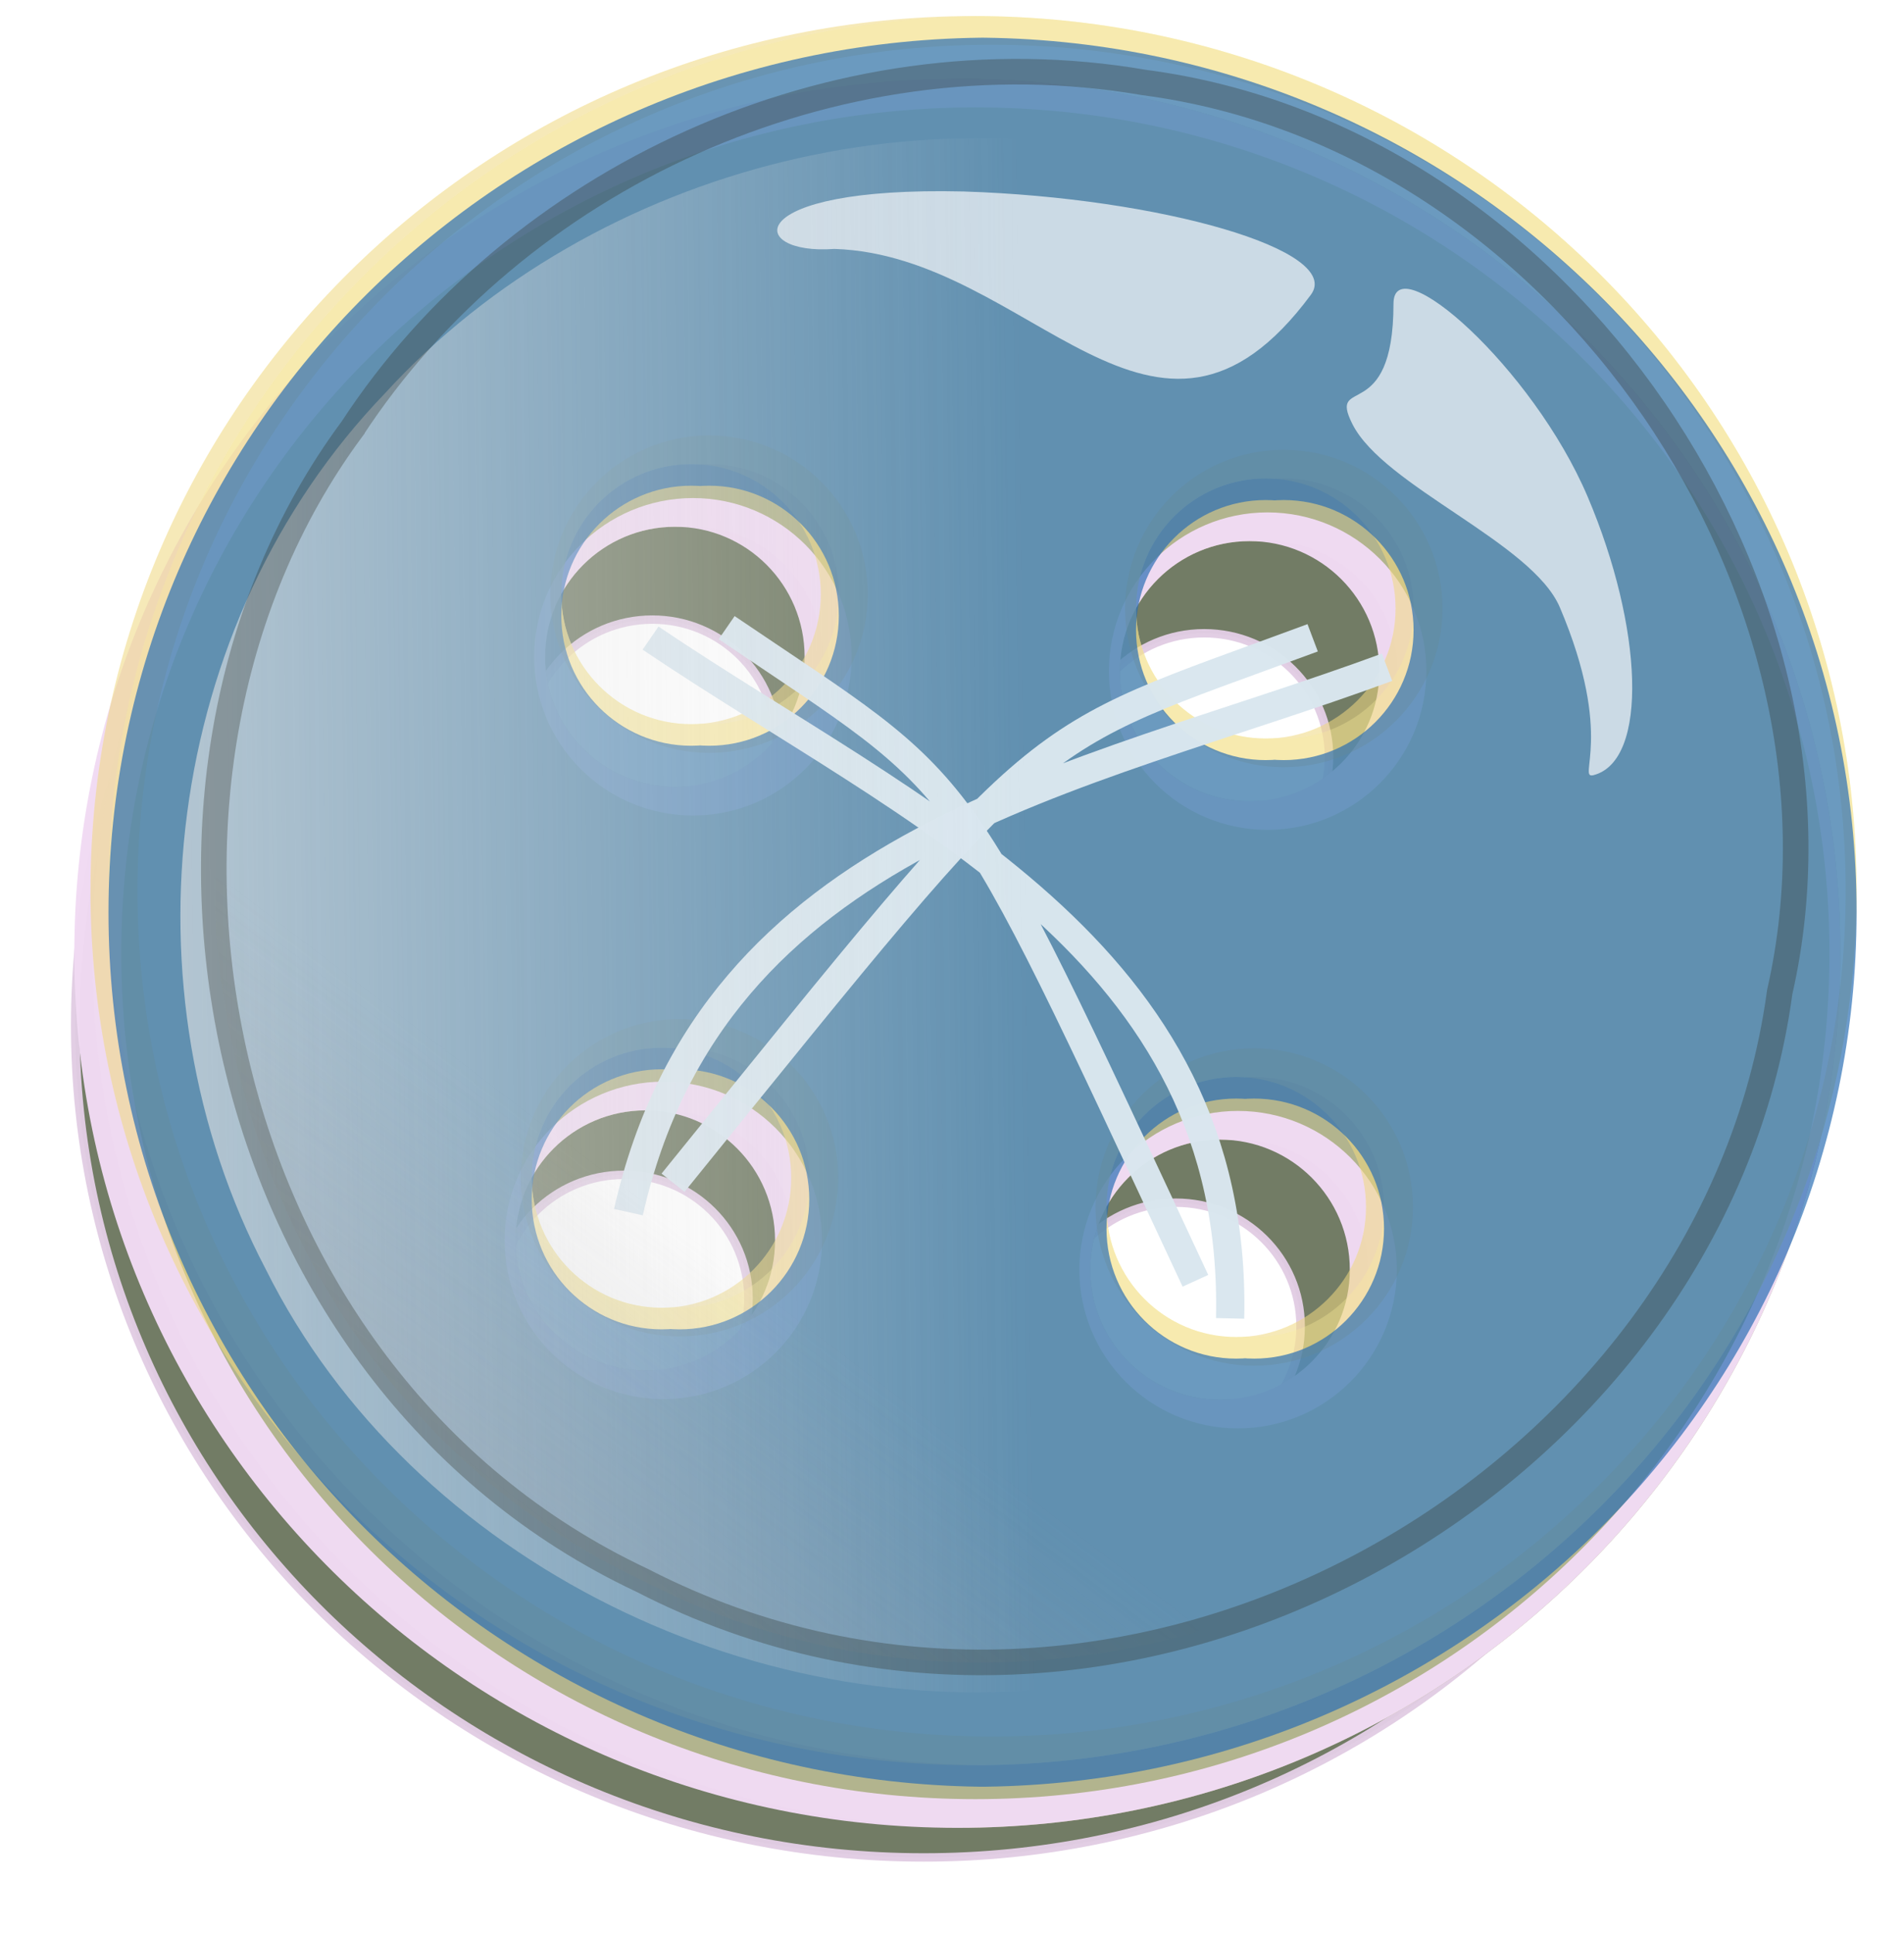
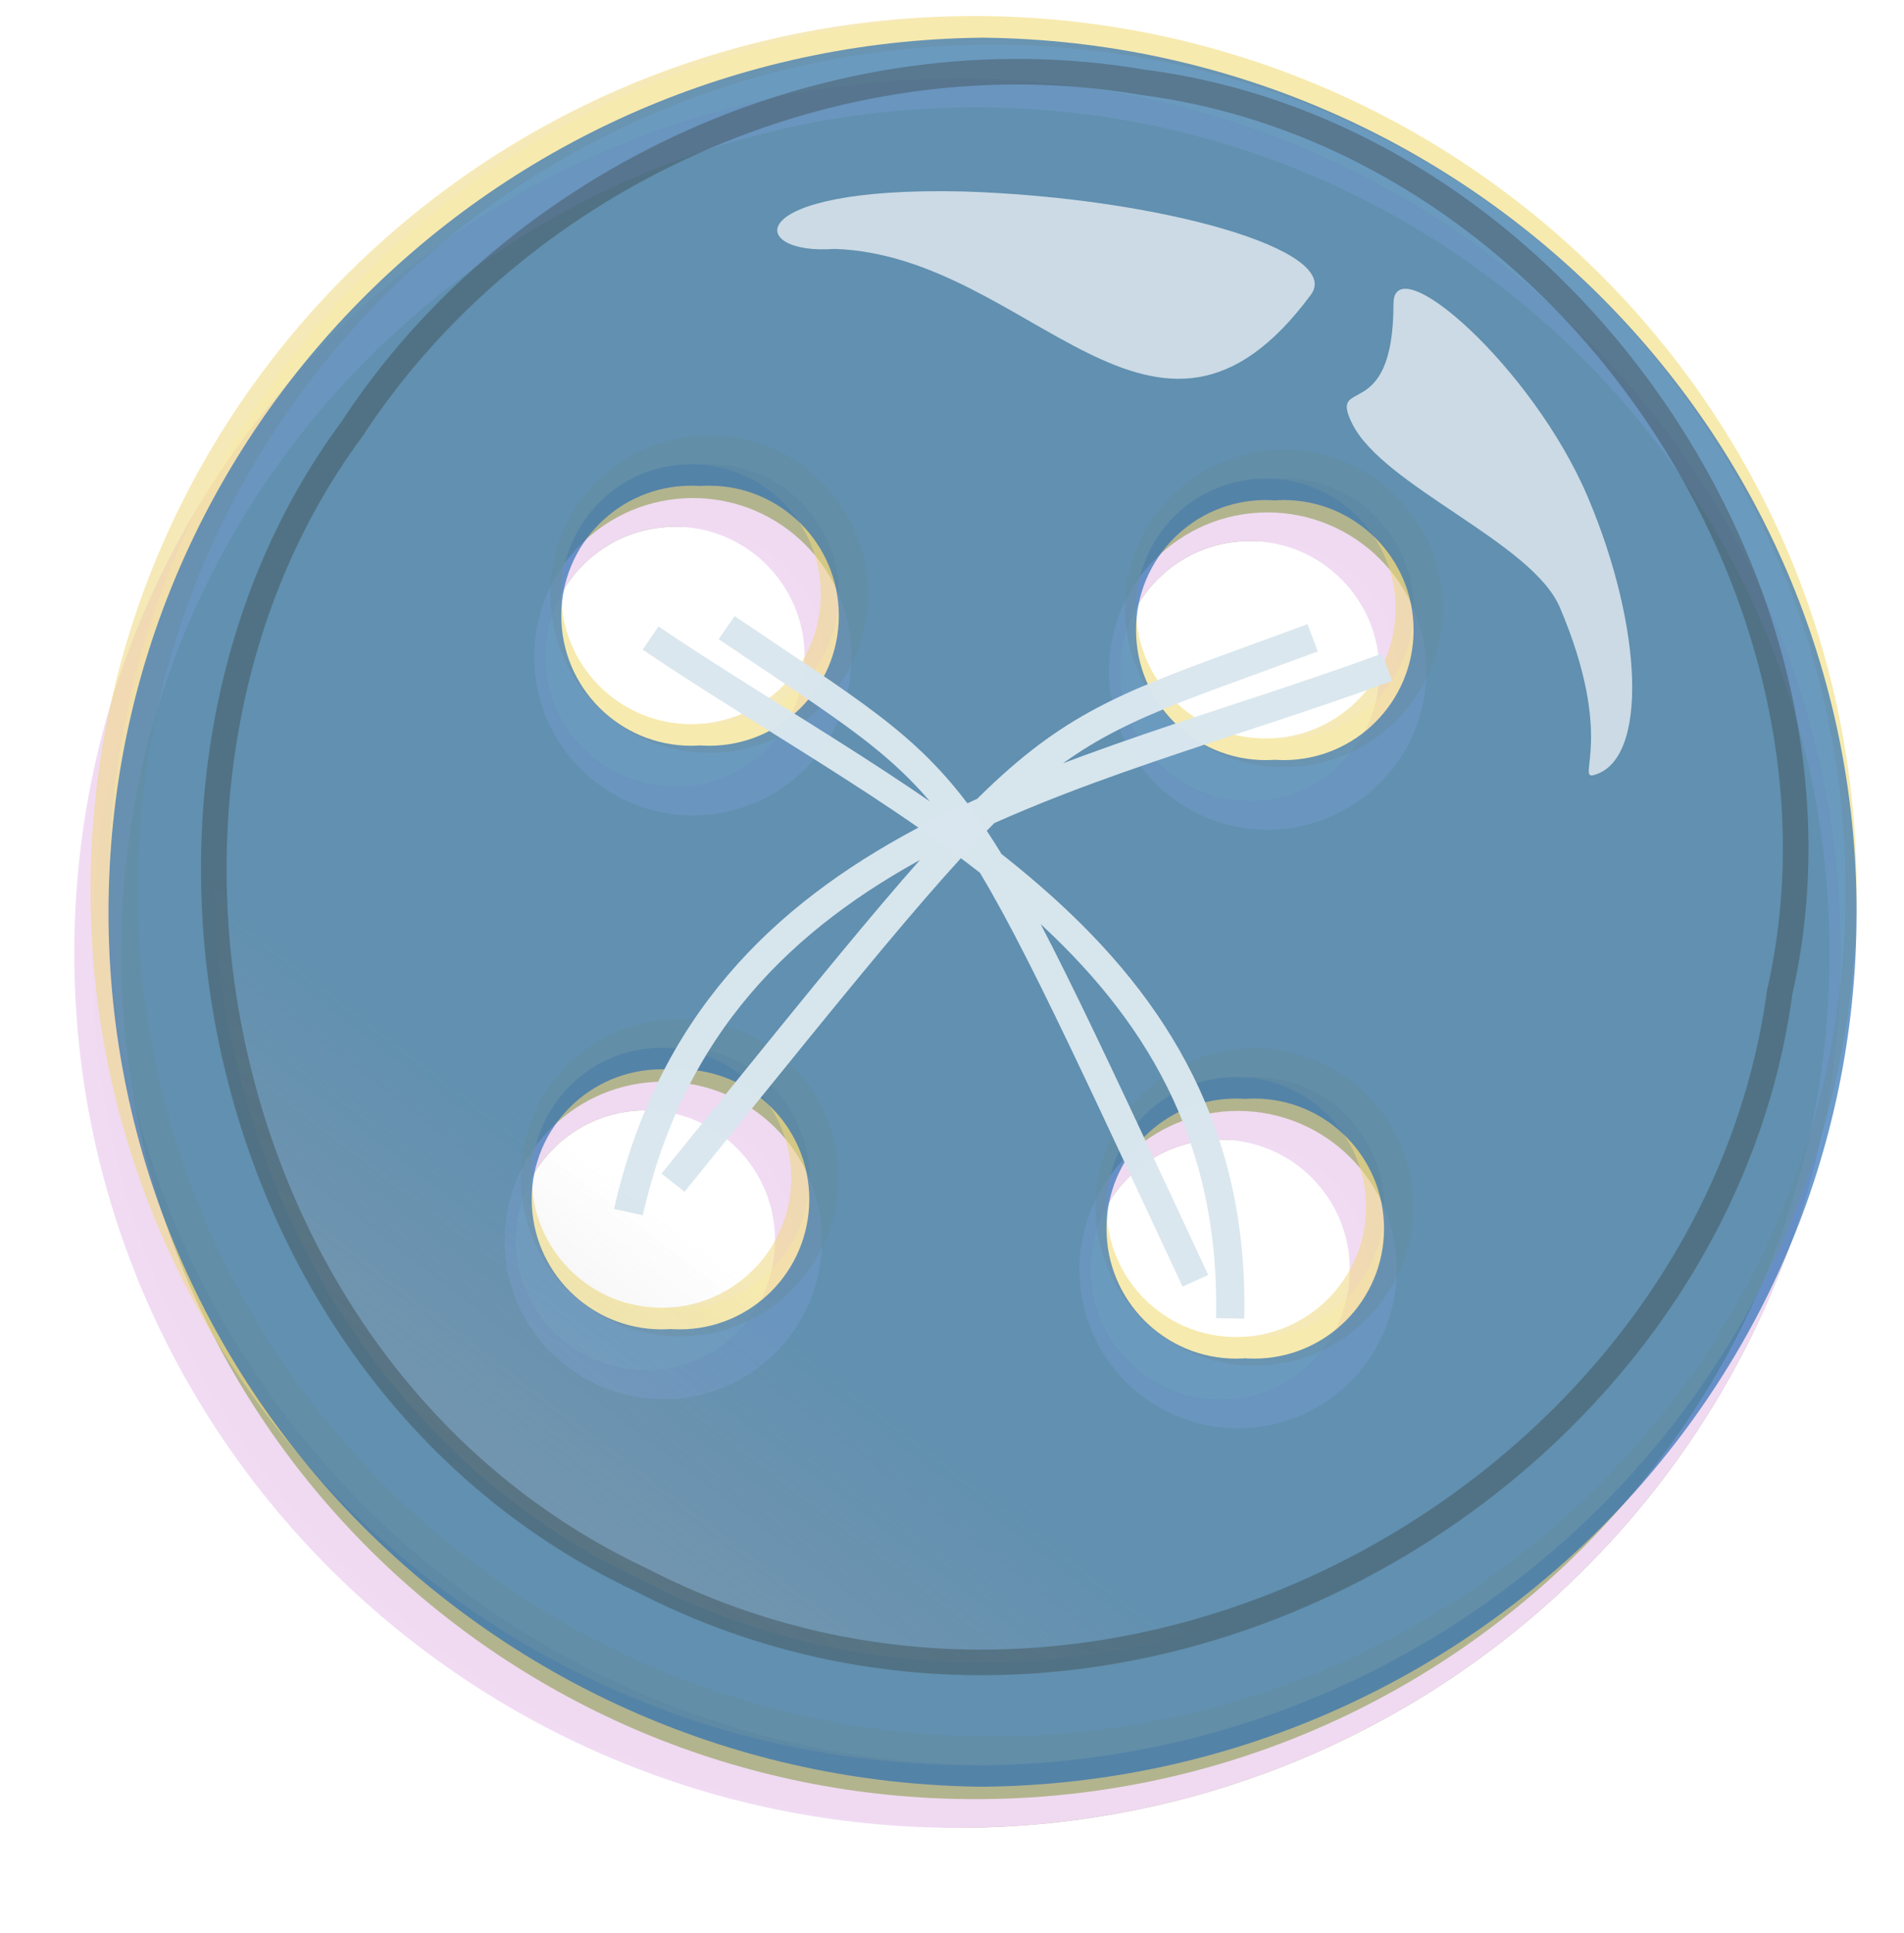
<svg xmlns="http://www.w3.org/2000/svg" viewBox="0 0 265.97 270">
  <defs>
    <filter id="a" color-interpolation-filters="sRGB">
      <feGaussianBlur stdDeviation="3.443" />
    </filter>
    <filter id="c" color-interpolation-filters="sRGB">
      <feGaussianBlur stdDeviation="2.583" />
    </filter>
    <filter id="e" color-interpolation-filters="sRGB">
      <feGaussianBlur stdDeviation="1.572" />
    </filter>
    <filter id="h" color-interpolation-filters="sRGB">
      <feGaussianBlur stdDeviation="2.785" />
    </filter>
    <clipPath id="b" clipPathUnits="userSpaceOnUse">
      <path d="M-117.16 606.87c-54.676 0-99 44.324-99 99s44.324 99 99 99 99-44.324 99-99-44.324-99-99-99zm-31.656 50.719c8.034 0 14.531 6.59 14.531 14.719 0 8.128-6.497 14.719-14.531 14.719s-14.562-6.59-14.562-14.719c0-8.128 6.529-14.719 14.562-14.719zm64.406 1.625c8.034 0 14.562 6.59 14.562 14.719 0 8.128-6.529 14.719-14.562 14.719-8.034 0-14.531-6.59-14.531-14.719 0-8.128 6.497-14.719 14.531-14.719zm-67.719 64.438c8.034 0 14.531 6.59 14.531 14.719 0 8.128-6.497 14.719-14.531 14.719s-14.562-6.59-14.562-14.719c0-8.128 6.529-14.719 14.562-14.719zm64.406 3.313c8.034 0 14.562 6.59 14.562 14.719 0 8.128-6.529 14.719-14.562 14.719-8.034 0-14.531-6.591-14.531-14.72 0-8.128 6.498-14.718 14.531-14.718z" stroke="#e2cde4" stroke-opacity=".978" fill="#2d7c65" />
    </clipPath>
    <clipPath id="g" clipPathUnits="userSpaceOnUse">
-       <path d="M464.36 489.21c0 22.091-17.909 40-40 40s-40-17.909-40-40 17.909-40 40-40 40 17.909 40 40z" fill-opacity=".98" />
+       <path d="M464.36 489.21c0 22.091-17.909 40-40 40s-40-17.909-40-40 17.909-40 40-40 40 17.909 40 40" fill-opacity=".98" />
    </clipPath>
    <clipPath id="d" clipPathUnits="userSpaceOnUse">
-       <path d="M429.31 505.36a34.093 31.82 0 11-68.185 0 34.093 31.82 0 1168.185 0z" transform="matrix(1.173 0 0 1.327 -77.726 -150.94)" fill-opacity=".98" />
-     </clipPath>
+       </clipPath>
    <linearGradient id="i" y2="505.92" gradientUnits="userSpaceOnUse" x2="375.99" gradientTransform="matrix(.648 -.911 .962 .684 -318.46 502.65)" y1="505.36" x1="361.13">
      <stop offset="0" stop-color="#a5a5ab" />
      <stop offset="1" stop-color="#a5a5ab" stop-opacity="0" />
    </linearGradient>
    <linearGradient id="f" y2="504.9" gradientUnits="userSpaceOnUse" x2="397.49" gradientTransform="matrix(1.042 0 0 1.155 -25.536 -64.679)" y1="505.36" x1="359.98">
      <stop offset="0" stop-color="#e6e6e6" />
      <stop offset="1" stop-color="#e6e6e6" stop-opacity="0" />
    </linearGradient>
  </defs>
-   <path d="M-152.51 680.61c-54.676 0-99 44.324-99 99s44.324 99 99 99 99-44.324 99-99-44.324-99-99-99zm-31.656 50.719c8.034 0 14.531 6.59 14.531 14.719 0 8.128-6.497 14.719-14.531 14.719s-14.562-6.59-14.562-14.719c0-8.128 6.529-14.719 14.562-14.719zm64.406 1.625c8.034 0 14.562 6.59 14.562 14.719 0 8.128-6.529 14.719-14.562 14.719-8.034 0-14.531-6.59-14.531-14.719 0-8.128 6.497-14.719 14.531-14.719zm-67.719 64.438c8.034 0 14.531 6.59 14.531 14.719 0 8.128-6.497 14.719-14.531 14.719s-14.562-6.59-14.562-14.719c0-8.128 6.529-14.719 14.562-14.719zm64.406 3.313c8.034 0 14.562 6.59 14.562 14.719 0 8.128-6.529 14.719-14.562 14.719-8.034 0-14.531-6.591-14.531-14.72 0-8.128 6.498-14.718 14.531-14.718z" transform="matrix(1.197 0 0 1.174 311.57 -772.03)" filter="url(#a)" stroke="#e2cde4" stroke-opacity=".978" fill="#727c65" />
  <path d="M-115.14 606.87c-54.676 0-99 44.324-99 99s44.324 99 99 99 99-44.324 99-99-44.324-99-99-99zm-31.656 50.719c8.034 0 14.531 6.59 14.531 14.719 0 8.128-6.497 14.719-14.531 14.719s-14.562-6.59-14.562-14.719c0-8.128 6.529-14.719 14.562-14.719zm64.406 1.625c8.034 0 14.562 6.59 14.562 14.719 0 8.128-6.529 14.719-14.562 14.719-8.034 0-14.531-6.59-14.531-14.719 0-8.128 6.498-14.719 14.531-14.719zm-67.719 64.438c8.034 0 14.531 6.59 14.531 14.719 0 8.128-6.497 14.719-14.531 14.719s-14.562-6.59-14.562-14.719c0-8.128 6.529-14.719 14.562-14.719zm64.406 3.313c8.034 0 14.562 6.59 14.562 14.719 0 8.128-6.529 14.719-14.562 14.719-8.034 0-14.531-6.591-14.531-14.72 0-8.128 6.498-14.718 14.531-14.718z" clip-path="url(#b)" transform="matrix(1.246 0 0 1.234 279.714 -737.884)" stroke-opacity=".978" filter="url(#c)" stroke="#f1daf3" stroke-width="6.5" fill="#b2b48e" />
  <path d="M-115.14 606.87c-54.676 0-99 44.324-99 99s44.324 99 99 99 99-44.324 99-99-44.324-99-99-99zm-31.656 50.719c8.034 0 14.531 6.59 14.531 14.719 0 8.128-6.497 14.719-14.531 14.719s-14.562-6.59-14.562-14.719c0-8.128 6.529-14.719 14.562-14.719zm64.406 1.625c8.034 0 14.562 6.59 14.562 14.719 0 8.128-6.529 14.719-14.562 14.719-8.034 0-14.531-6.59-14.531-14.719 0-8.128 6.498-14.719 14.531-14.719zm-67.719 64.438c8.034 0 14.531 6.59 14.531 14.719 0 8.128-6.497 14.719-14.531 14.719s-14.562-6.59-14.562-14.719c0-8.128 6.529-14.719 14.562-14.719zm64.406 3.313c8.034 0 14.562 6.59 14.562 14.719 0 8.128-6.529 14.719-14.562 14.719-8.034 0-14.531-6.591-14.531-14.72 0-8.128 6.498-14.718 14.531-14.718z" clip-path="url(#b)" transform="matrix(1.246 0 0 1.234 281.975 -746.635)" opacity=".752" stroke-opacity=".978" filter="url(#c)" stroke="#f1da80" stroke-width="6.5" fill="#fbfcc0" />
  <path d="M-115.14 606.87c-54.676 0-99 44.324-99 99s44.324 99 99 99 99-44.324 99-99-44.324-99-99-99zm-31.656 50.719c8.034 0 14.531 6.59 14.531 14.719 0 8.128-6.497 14.719-14.531 14.719s-14.562-6.59-14.562-14.719c0-8.128 6.529-14.719 14.562-14.719zm64.406 1.625c8.034 0 14.562 6.59 14.562 14.719 0 8.128-6.529 14.719-14.562 14.719-8.034 0-14.531-6.59-14.531-14.719 0-8.128 6.498-14.719 14.531-14.719zm-67.719 64.438c8.034 0 14.531 6.59 14.531 14.719 0 8.128-6.497 14.719-14.531 14.719s-14.562-6.59-14.562-14.719c0-8.128 6.529-14.719 14.562-14.719zm64.406 3.313c8.034 0 14.562 6.59 14.562 14.719 0 8.128-6.529 14.719-14.562 14.719-8.034 0-14.531-6.591-14.531-14.72 0-8.128 6.498-14.718 14.531-14.718z" clip-path="url(#b)" transform="matrix(1.246 0 0 1.234 281.975 -743.62)" opacity=".686" fill="#296db4" />
  <g>
    <g stroke="#d9e7ef" stroke-opacity=".978" fill="none">
      <path d="M-91.924 832.15c10.56 3.927 22.879 5.801 25.759 18.688M-89.398 831.14c9.968 3.73 8.68 2.415 21.718 18.688" transform="matrix(3.83 .938 -.947 3.792 1230.99 -2980.155)" />
    </g>
    <g stroke="#d9e7ef" stroke-opacity=".978" fill="none">
      <path d="M-91.924 832.15c10.56 3.927 22.879 5.801 25.759 18.688M-89.398 831.14c9.968 3.73 8.68 2.415 21.718 18.688" transform="matrix(-4.114 0 0 4.073 -184.418 -3296.142)" />
    </g>
    <path d="M183.109 41.185c-21.754 29.357-39.138-5.543-66.545-6.414-12.29.937-13.31-8.773 18.053-8.023 27.405.871 53.102 8.215 48.493 14.437zM194.656 42.43c-.003 17.21-9.224 9.87-5.74 16.804 4.375 8.703 25.122 16.525 28.983 25.616 7.723 18.181 2.29 24.065 4.724 23.422 7.69-2.034 6.893-20.675-.83-38.857-7.722-18.182-27.135-35.115-27.137-26.986z" opacity=".677" fill="#fefefe" />
  </g>
  <path d="M421.65 519.21c.366 17.506-13.191 34.041-30.089 36.379-14.73 2.422-30.522-5.729-37.073-19.614-6.584-13.244-4.609-30.564 5.344-41.492 9.418-10.872 25.417-15.146 38.66-9.774 13.005 4.96 22.63 18.207 23.111 32.548.033.65.05 1.303.048 1.954z" clip-path="url(#d)" transform="matrix(3.113 0 0 2.949 -1066.39 -1403.28)" opacity=".796" filter="url(#e)" fill="url(#f)" />
  <path d="M394.72 468.46c-11.731 15.843-6.5 42.485 13.027 51.662 21.413 11.037 48.043-4.204 51.042-26.401 4.056-17.797-9.63-38.346-28.525-40.813-13.974-2.404-28.224 4.348-35.544 15.552z" clip-path="url(#g)" transform="translate(-1179.6 -1398.38) scale(3.113)" opacity=".553" filter="url(#h)" stroke="#2f2f23" stroke-width="1.149" fill="url(#i)" />
</svg>